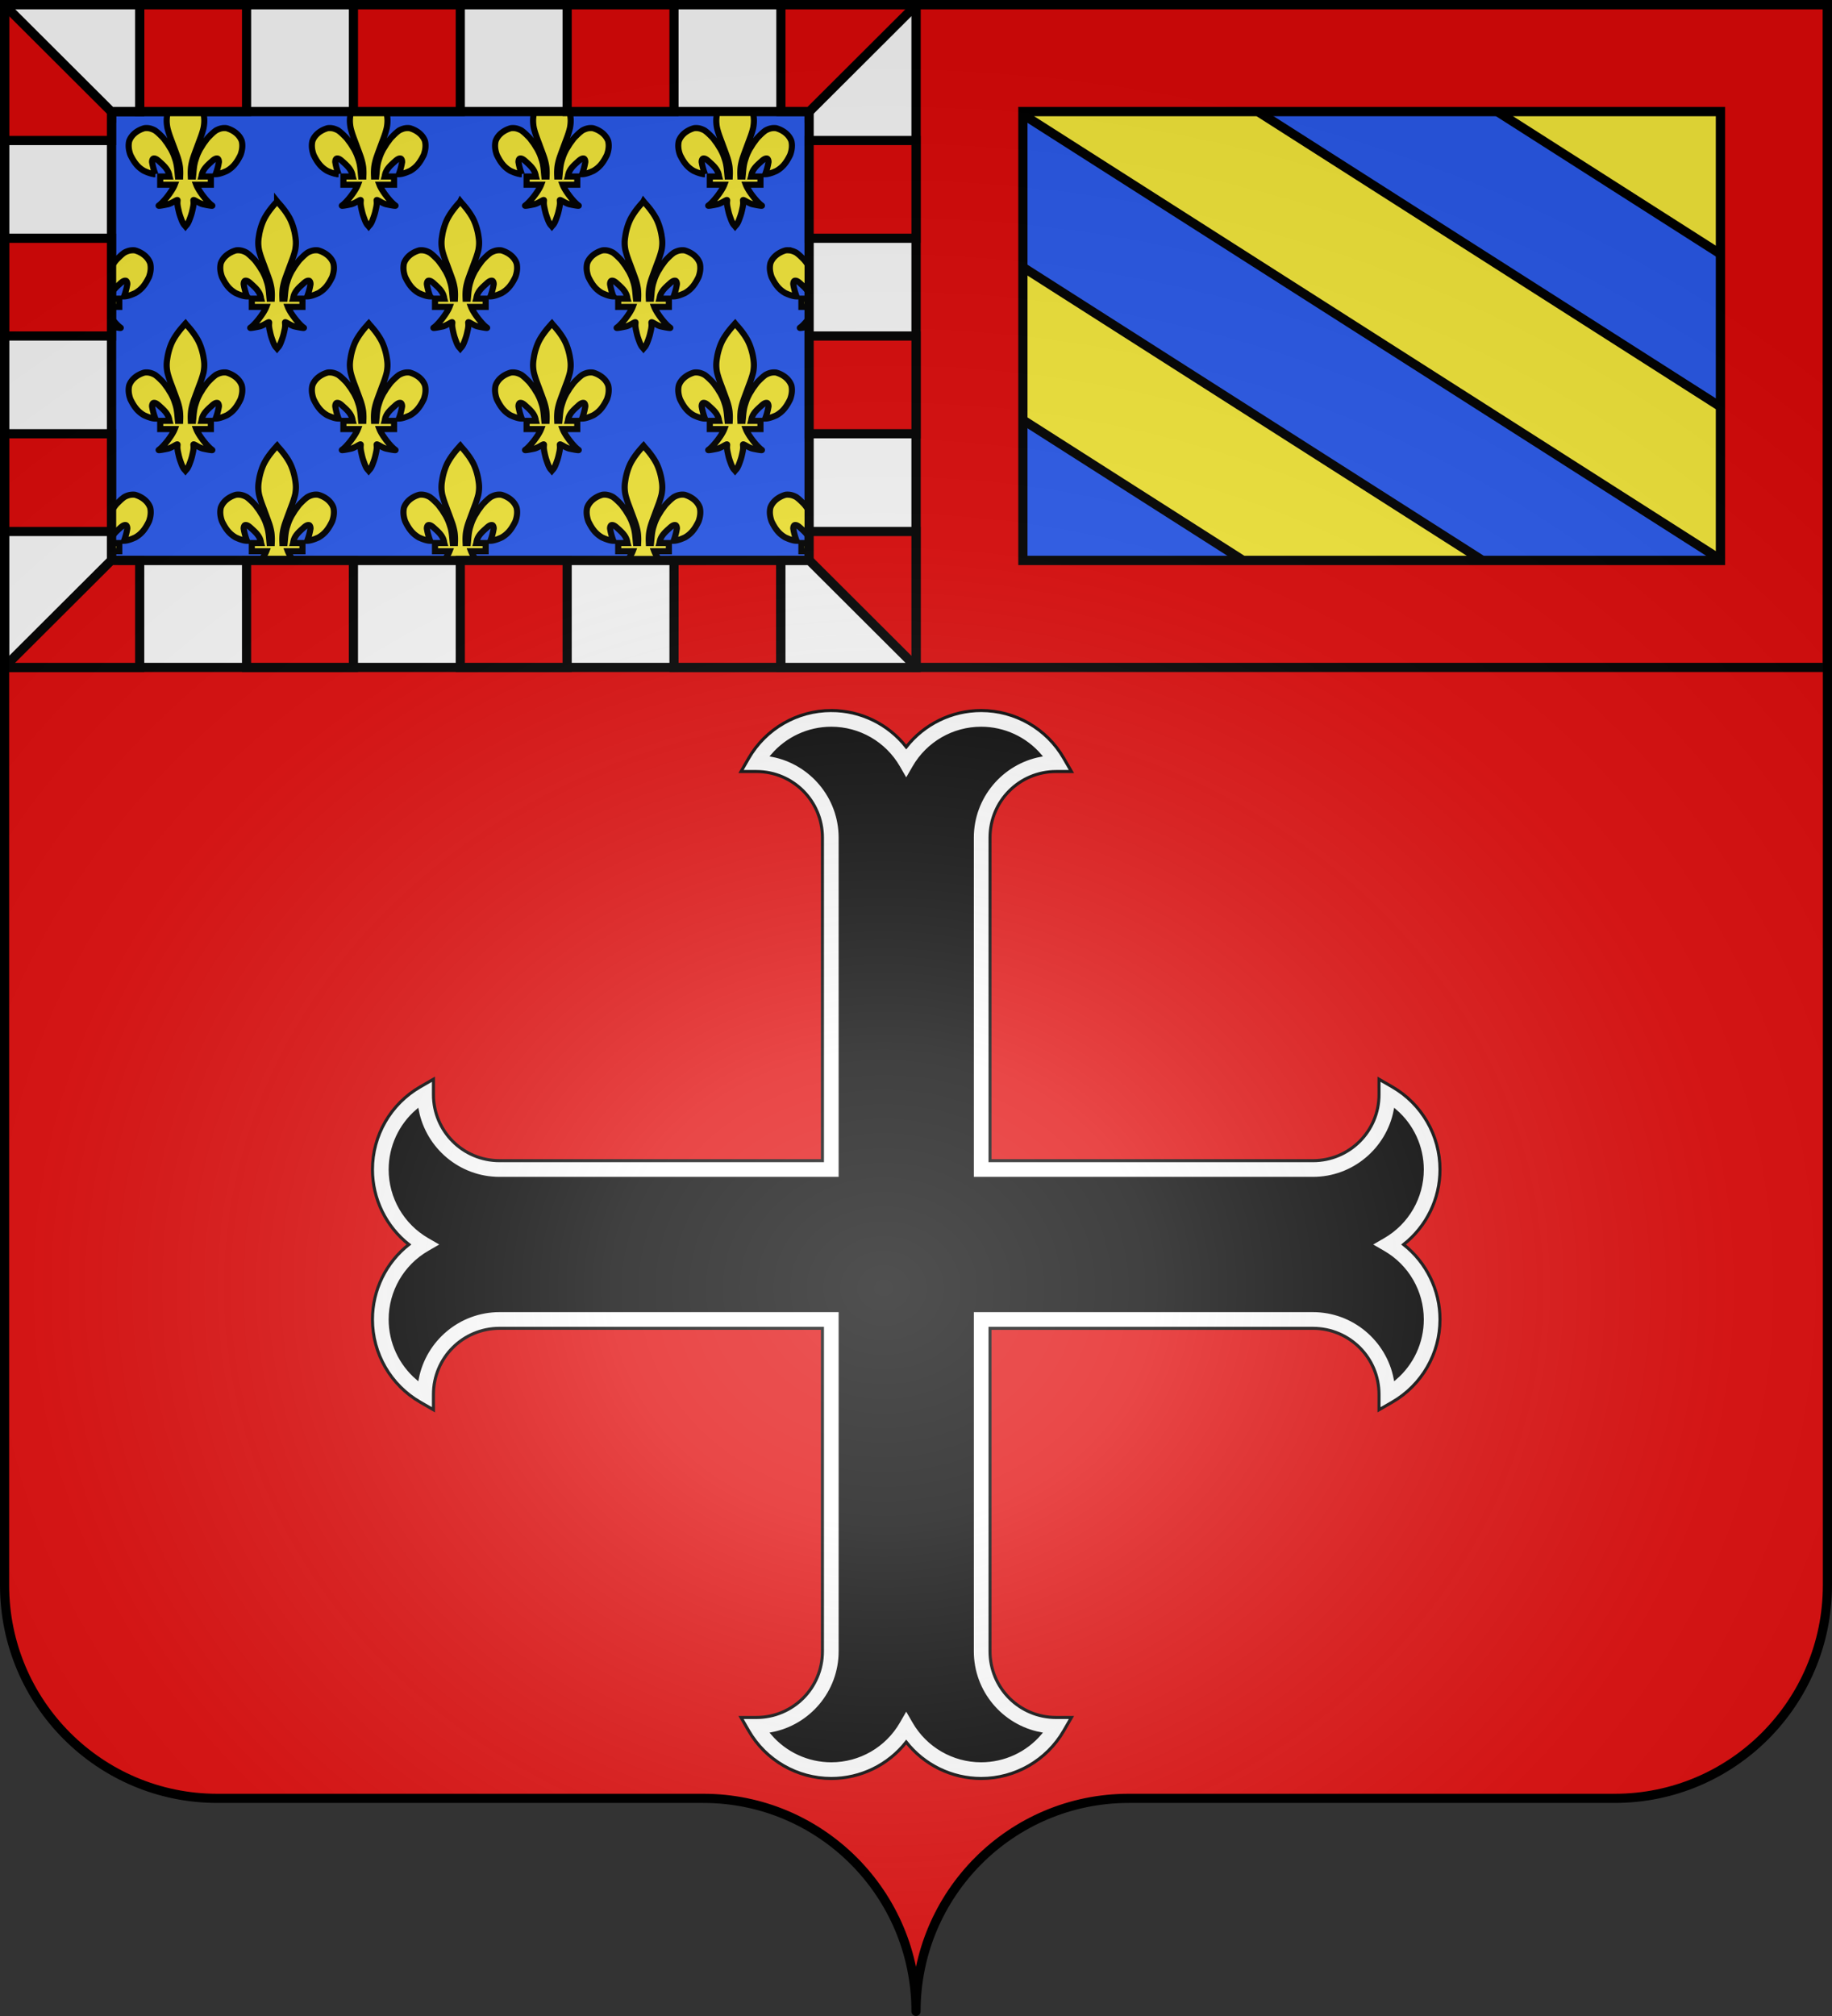
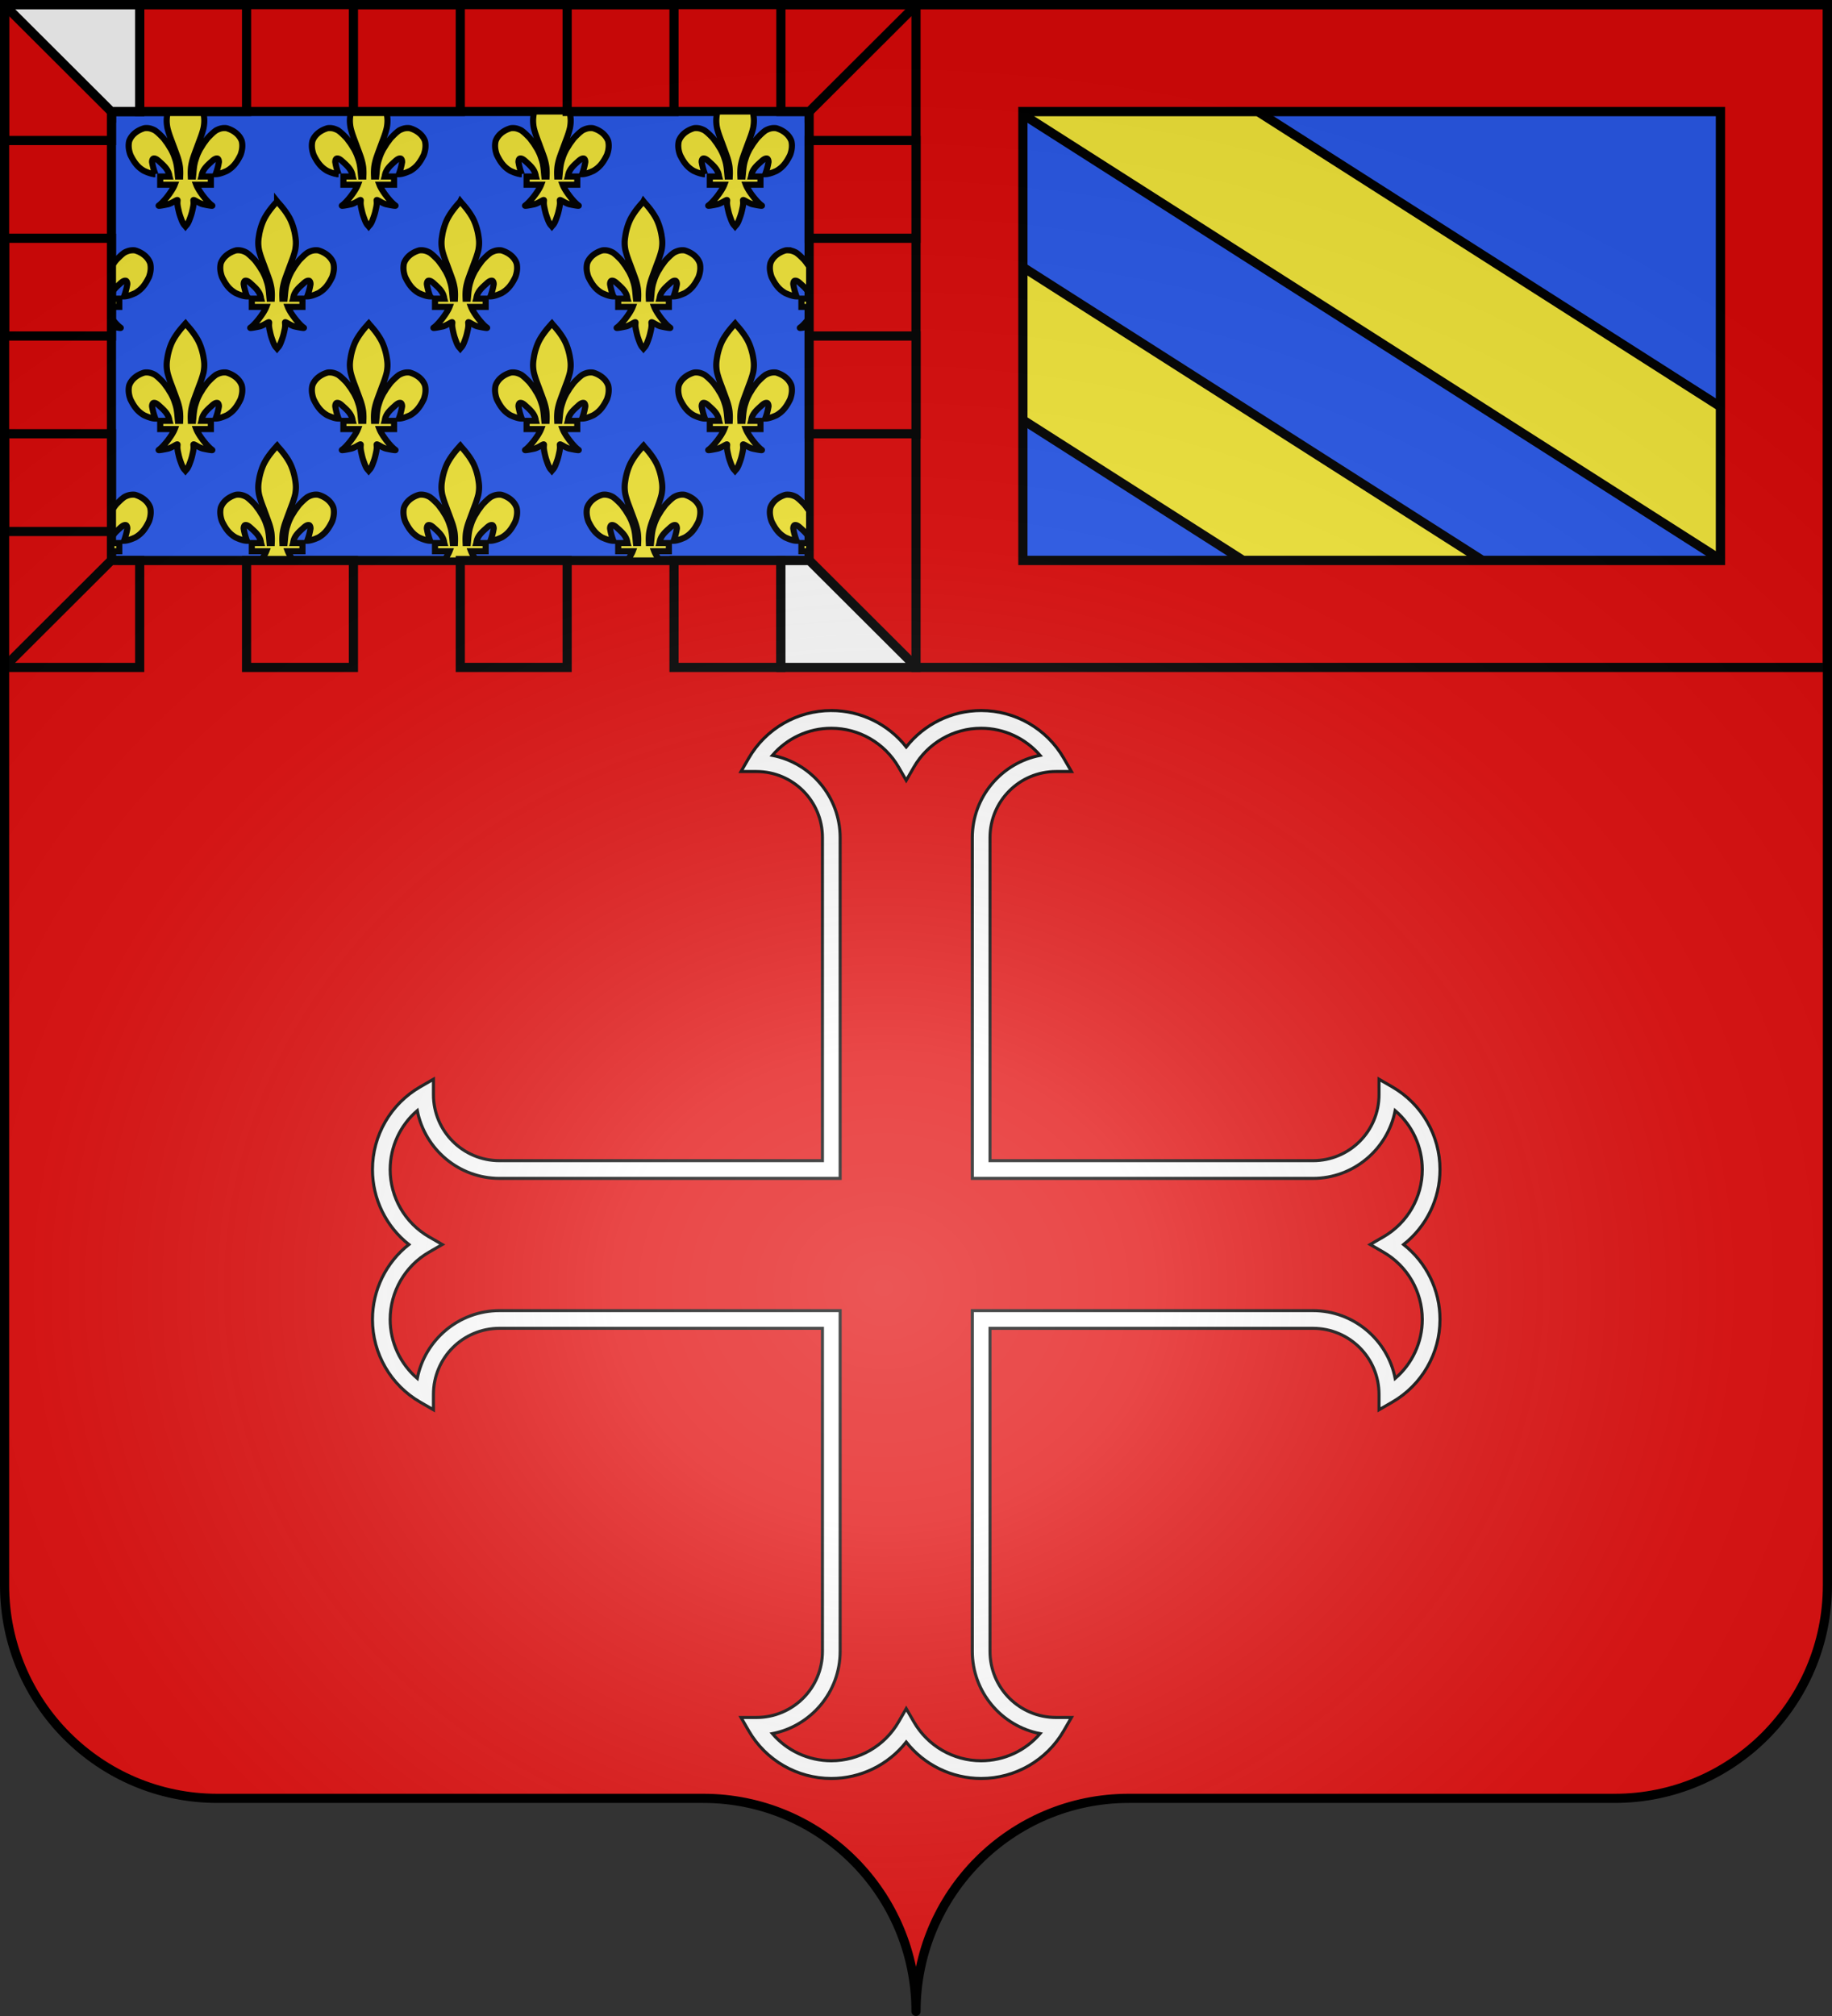
<svg xmlns="http://www.w3.org/2000/svg" xmlns:xlink="http://www.w3.org/1999/xlink" width="600" height="660" version="1.0">
  <rect width="100%" height="100%" fill="#333333" stroke="none" />
  <defs>
    <linearGradient id="b">
      <stop offset="0" style="stop-color:white;stop-opacity:.314" />
      <stop offset=".19" style="stop-color:white;stop-opacity:.251" />
      <stop offset=".6" style="stop-color:#6b6b6b;stop-opacity:.125" />
      <stop offset="1" style="stop-color:black;stop-opacity:.125" />
    </linearGradient>
    <linearGradient id="a">
      <stop offset="0" style="stop-color:#fd0000;stop-opacity:1" />
      <stop offset=".5" style="stop-color:#e77275;stop-opacity:.659" />
      <stop offset="1" style="stop-color:black;stop-opacity:.323" />
    </linearGradient>
    <radialGradient xlink:href="#b" id="c" cx="285.186" cy="200.448" r="300" fx="285.186" fy="200.448" gradientTransform="matrix(1.551 0 0 1.35 -77.894 353.461)" gradientUnits="userSpaceOnUse" />
  </defs>
  <g style="display:inline">
    <g style="fill:#e20909">
      <g style="fill:#e20909;stroke:none;display:inline">
        <path d="M375 860.862c0-38.504 31.203-69.753 69.65-69.753h159.2c38.447 0 69.65-31.25 69.65-69.754V203.862h-597v517.493c0 38.504 31.203 69.754 69.65 69.754h159.2c38.447 0 69.65 31.25 69.65 69.753z" style="fill:#e20909;fill-opacity:1;fill-rule:nonzero;stroke:none;stroke-width:3;stroke-linecap:round;stroke-linejoin:round;stroke-miterlimit:4;stroke-dasharray:none;stroke-dashoffset:0;stroke-opacity:1;display:inline" transform="translate(-75 -202.362)" />
      </g>
    </g>
  </g>
  <g style="display:inline">
    <path d="M36.5 36.5H265v147H36.5z" style="opacity:1;fill:#2b5df2;fill-opacity:1;fill-rule:nonzero;stroke:#000;stroke-width:3;stroke-linecap:butt;stroke-linejoin:miter;marker:none;marker-start:none;marker-mid:none;marker-end:none;stroke-miterlimit:4;stroke-dasharray:none;stroke-dashoffset:0;stroke-opacity:1;visibility:visible;display:inline;overflow:visible" />
    <path d="M335 36.5h228.5v147H335z" style="opacity:1;fill:#2b5df2;fill-opacity:1;fill-rule:nonzero;stroke:#000;stroke-width:3;stroke-linecap:butt;stroke-linejoin:miter;marker:none;marker-start:none;marker-mid:none;marker-end:none;stroke-miterlimit:4;stroke-dasharray:none;stroke-dashoffset:0;stroke-opacity:1;visibility:visible;display:inline;overflow:visible" />
    <g style="display:inline">
      <path d="M412.906 36.5 563.5 132.531v-50L491.312 36.5h-78.406z" style="opacity:1;fill:#fcef3c;fill-opacity:1;fill-rule:nonzero;stroke:#000;stroke-width:3;stroke-linecap:butt;stroke-linejoin:miter;marker:none;marker-start:none;marker-mid:none;marker-end:none;stroke-miterlimit:4;stroke-dasharray:none;stroke-dashoffset:0;stroke-opacity:1;visibility:visible;display:inline;overflow:visible" transform="rotate(180 449.25 110)" />
-       <path d="M335 136.813V183.5h73.188L335 136.812z" style="opacity:1;fill:#fcef3c;fill-opacity:1;fill-rule:nonzero;stroke:#000;stroke-width:3;stroke-linecap:butt;stroke-linejoin:miter;marker:none;marker-start:none;marker-mid:none;marker-end:none;stroke-miterlimit:4;stroke-dasharray:none;stroke-dashoffset:0;stroke-opacity:1;visibility:visible;display:inline;overflow:visible" transform="rotate(180 449.25 110)" />
      <path d="M335 36.813v50L486.594 183.5H563.5v-.969L335 36.812z" style="opacity:1;fill:#fcef3c;fill-opacity:1;fill-rule:nonzero;stroke:#000;stroke-width:3;stroke-linecap:butt;stroke-linejoin:miter;marker:none;marker-start:none;marker-mid:none;marker-end:none;stroke-miterlimit:4;stroke-dasharray:none;stroke-dashoffset:0;stroke-opacity:1;visibility:visible;display:inline;overflow:visible" transform="rotate(180 449.25 110)" />
    </g>
    <path d="M54.938 36.5c-.019.098-.047.22-.063.312-.202 1.318-.505 2.715-.031 5.125.504 2.048 1.115 3.468 1.687 5.032.662 1.806 1.16 3.09 1.688 4.625.57 1.793.716 2.967.75 3.5.094 1.065.066 1.932.031 2.687h-.719c-.192-1.836-.242-3.597-.812-5.375-.496-1.544-.655-2.009-1.563-3.719-.287-.36-.83-1.395-1.25-1.937-.679-.879-.896-1.307-1.625-2.031-.597-.593-1.255-1.287-2.25-2-1.32-.72-2.388-.891-3.468-.75-2.147.597-4.23 2.034-5 4.218-.361 1.501-.135 3.072.406 4.532 1.35 2.784 2.61 4.138 4.437 5.218 1.06.487 2.541 1.088 3.719 1.094a21.132 21.132 0 0 1-1.062-3.937c-.046-.477.142-1.12.5-1.188.549-.105 1.182.318 1.875.969 1.34 1.208 2.762 2.433 3.187 4.25.075.209.065.443.125.656h-3.031v2.688h4.75c-.797 2.087-3.67 5.755-5.219 6.812-.41.28 1.94-.171 3-.406 1.39-.308 3.199-1.81 3.156-1.281-.088 1.096-.056 1.087.063 2.03.37 1.725.47 2.223.937 3.532.221.618.408 1.109.532 1.375.217.467.478.986.906 1.375l.156.188.156-.188c.419-.392.687-.887.907-1.375.12-.267.31-.757.53-1.375.469-1.31.567-1.807.938-3.531.12-.944.15-.935.063-2.031-.043-.528 1.767.973 3.156 1.28 1.06.236 3.41.687 3 .407-1.548-1.057-4.422-4.725-5.219-6.812h4.782V57.78H66c.06-.213.05-.447.125-.656.425-1.817 1.846-3.042 3.188-4.25.693-.65 1.326-1.074 1.875-.969.357.069.545.71.5 1.188a21.131 21.131 0 0 1-1.063 3.937c1.178-.006 2.659-.607 3.719-1.094 1.826-1.08 3.087-2.434 4.437-5.218.54-1.46.767-3.03.407-4.532-.77-2.184-2.853-3.621-5-4.218-1.08-.141-2.15.03-3.47.75-.994.713-1.652 1.407-2.25 2-.728.724-.945 1.152-1.624 2.03-.42.543-.963 1.578-1.25 1.938-.908 1.71-1.067 2.175-1.563 3.72-.57 1.777-.62 3.538-.812 5.374H62.5c-.035-.755-.063-1.622.031-2.687.034-.533.18-1.707.75-3.5.527-1.534 1.026-2.82 1.688-4.625.572-1.564 1.183-2.984 1.687-5.032.474-2.41.17-3.807-.031-5.125-.015-.091-.044-.214-.062-.312H54.938zm60 0c-.019.098-.047.22-.063.312-.202 1.318-.505 2.715-.031 5.125.504 2.048 1.115 3.468 1.687 5.032.662 1.806 1.16 3.09 1.688 4.625.57 1.793.716 2.967.75 3.5.094 1.065.066 1.932.031 2.687h-.719c-.192-1.836-.242-3.597-.812-5.375-.496-1.544-.655-2.009-1.563-3.719-.287-.36-.83-1.395-1.25-1.937-.68-.879-.896-1.307-1.625-2.031-.597-.593-1.255-1.287-2.25-2-1.32-.72-2.388-.891-3.468-.75-2.147.597-4.23 2.034-5 4.218-.361 1.501-.135 3.072.406 4.532 1.35 2.784 2.61 4.138 4.437 5.218 1.06.487 2.541 1.088 3.719 1.094a21.131 21.131 0 0 1-1.062-3.937c-.046-.477.142-1.12.5-1.188.549-.105 1.182.318 1.875.969 1.34 1.208 2.762 2.433 3.187 4.25.075.209.065.443.125.656h-3.031v2.688h4.75c-.797 2.087-3.67 5.755-5.219 6.812-.41.28 1.94-.171 3-.406 1.39-.308 3.199-1.81 3.156-1.281-.088 1.096-.056 1.087.063 2.03.37 1.725.47 2.223.937 3.532.221.618.408 1.109.532 1.375.217.467.478.986.906 1.375l.156.188.156-.188c.419-.392.687-.887.907-1.375.12-.267.31-.757.53-1.375.469-1.31.567-1.807.938-3.531.12-.944.15-.935.063-2.031-.043-.528 1.767.973 3.156 1.28 1.06.236 3.41.687 3 .407-1.548-1.057-4.422-4.725-5.219-6.812h4.782V57.78H126c.06-.213.05-.447.125-.656.425-1.817 1.846-3.042 3.188-4.25.693-.65 1.326-1.074 1.875-.969.357.069.545.71.5 1.188a21.131 21.131 0 0 1-1.063 3.937c1.178-.006 2.659-.607 3.719-1.094 1.826-1.08 3.087-2.434 4.437-5.218.54-1.46.767-3.03.407-4.532-.77-2.184-2.853-3.621-5-4.218-1.08-.141-2.15.03-3.47.75-.994.713-1.652 1.407-2.25 2-.728.724-.945 1.152-1.624 2.03-.42.543-.963 1.578-1.25 1.938-.908 1.71-1.067 2.175-1.563 3.72-.57 1.777-.62 3.538-.812 5.374h-.719c-.035-.755-.063-1.622.031-2.687.034-.533.18-1.707.75-3.5.527-1.534 1.026-2.82 1.688-4.625.572-1.564 1.183-2.984 1.687-5.032.474-2.41.17-3.807-.031-5.125-.015-.091-.044-.214-.062-.312h-11.625zm60 0c-.019.098-.047.22-.063.312-.202 1.318-.505 2.715-.031 5.125.504 2.048 1.115 3.468 1.687 5.032.662 1.806 1.16 3.09 1.688 4.625.57 1.793.716 2.967.75 3.5.094 1.065.066 1.932.031 2.687h-.719c-.192-1.836-.242-3.597-.812-5.375-.496-1.544-.655-2.009-1.563-3.719-.287-.36-.83-1.395-1.25-1.937-.68-.879-.896-1.307-1.625-2.031-.597-.593-1.255-1.287-2.25-2-1.32-.72-2.388-.891-3.468-.75-2.147.597-4.23 2.034-5 4.218-.361 1.501-.135 3.072.406 4.532 1.35 2.784 2.61 4.138 4.437 5.218 1.06.487 2.541 1.088 3.719 1.094a21.13 21.13 0 0 1-1.062-3.937c-.046-.477.142-1.12.5-1.188.549-.105 1.182.318 1.875.969 1.34 1.208 2.762 2.433 3.187 4.25.075.209.065.443.125.656h-3.031v2.688h4.75c-.797 2.087-3.67 5.755-5.219 6.812-.41.28 1.94-.171 3-.406 1.39-.308 3.199-1.81 3.156-1.281-.088 1.096-.056 1.087.063 2.03.37 1.725.47 2.223.937 3.532.221.618.408 1.109.532 1.375.217.467.478.986.906 1.375l.156.188.156-.188c.419-.392.687-.887.907-1.375.12-.267.31-.757.53-1.375.469-1.31.567-1.807.938-3.531.12-.944.15-.935.063-2.031-.043-.528 1.767.973 3.156 1.28 1.06.236 3.41.687 3 .407-1.548-1.057-4.422-4.725-5.219-6.812h4.782V57.78H186c.06-.213.05-.447.125-.656.425-1.817 1.846-3.042 3.188-4.25.693-.65 1.326-1.074 1.875-.969.357.069.545.71.5 1.188a21.13 21.13 0 0 1-1.063 3.937c1.178-.006 2.659-.607 3.719-1.094 1.826-1.08 3.087-2.434 4.437-5.218.54-1.46.767-3.03.407-4.532-.77-2.184-2.853-3.621-5-4.218-1.08-.141-2.15.03-3.47.75-.994.713-1.652 1.407-2.25 2-.728.724-.945 1.152-1.624 2.03-.42.543-.963 1.578-1.25 1.938-.908 1.71-1.067 2.175-1.563 3.72-.57 1.777-.62 3.538-.812 5.374h-.719c-.035-.755-.063-1.622.031-2.687.034-.533.18-1.707.75-3.5.527-1.534 1.026-2.82 1.688-4.625.572-1.564 1.183-2.984 1.687-5.032.474-2.41.17-3.807-.031-5.125-.015-.091-.044-.214-.062-.312h-11.625zm60 0c-.019.098-.047.22-.063.312-.202 1.318-.505 2.715-.031 5.125.504 2.048 1.115 3.468 1.687 5.032.662 1.806 1.16 3.09 1.688 4.625.57 1.793.716 2.967.75 3.5.094 1.065.066 1.932.031 2.687h-.719c-.192-1.836-.242-3.597-.812-5.375-.496-1.544-.655-2.009-1.563-3.719-.287-.36-.83-1.395-1.25-1.937-.68-.879-.896-1.307-1.625-2.031-.597-.593-1.255-1.287-2.25-2-1.32-.72-2.388-.891-3.468-.75-2.147.597-4.23 2.034-5 4.218-.361 1.501-.135 3.072.406 4.532 1.35 2.784 2.61 4.138 4.437 5.218 1.06.487 2.541 1.088 3.719 1.094a21.131 21.131 0 0 1-1.062-3.937c-.046-.477.142-1.12.5-1.188.549-.105 1.182.318 1.875.969 1.34 1.208 2.762 2.433 3.187 4.25.075.209.065.443.125.656h-3.031v2.688h4.75c-.797 2.087-3.67 5.755-5.219 6.812-.41.28 1.94-.171 3-.406 1.39-.308 3.199-1.81 3.156-1.281-.088 1.096-.056 1.087.063 2.03.37 1.725.47 2.223.937 3.532.221.618.408 1.109.532 1.375.217.467.478.986.906 1.375l.156.188.156-.188c.419-.392.687-.887.907-1.375.12-.267.31-.757.53-1.375.469-1.31.567-1.807.938-3.531.12-.944.15-.935.063-2.031-.043-.528 1.767.973 3.156 1.28 1.06.236 3.41.687 3 .407-1.548-1.057-4.422-4.725-5.219-6.812h4.782V57.78H246c.06-.213.05-.447.125-.656.425-1.817 1.846-3.042 3.188-4.25.693-.65 1.326-1.074 1.875-.969.357.069.545.71.5 1.188a21.131 21.131 0 0 1-1.063 3.937c1.178-.006 2.659-.607 3.719-1.094 1.826-1.08 3.087-2.434 4.437-5.218.54-1.46.767-3.03.407-4.532-.77-2.184-2.853-3.621-5-4.218-1.08-.141-2.15.03-3.47.75-.994.713-1.652 1.407-2.25 2-.728.724-.945 1.152-1.624 2.03-.42.543-.963 1.578-1.25 1.938-.908 1.71-1.067 2.175-1.563 3.72-.57 1.777-.62 3.538-.812 5.374h-.719c-.035-.755-.063-1.622.031-2.687.034-.533.18-1.707.75-3.5.527-1.534 1.026-2.82 1.688-4.625.572-1.564 1.183-2.984 1.687-5.032.474-2.41.17-3.807-.031-5.125-.015-.091-.044-.214-.062-.312h-11.625zM90.75 65.906l-.219.281c-1.48 1.614-2.667 3.133-3.625 4.782-1.101 1.848-1.77 4.298-2.031 5.843-.202 1.318-.505 2.715-.031 5.125.504 2.048 1.115 3.468 1.687 5.032.662 1.806 1.16 3.09 1.688 4.625.57 1.793.716 2.967.75 3.5.094 1.065.066 1.932.031 2.687h-.719c-.192-1.836-.242-3.597-.812-5.375-.496-1.544-.655-2.009-1.563-3.719-.287-.36-.83-1.395-1.25-1.937-.68-.879-.896-1.307-1.625-2.031-.597-.593-1.255-1.287-2.25-2-1.32-.72-2.388-.891-3.468-.75-2.147.597-4.23 2.034-5 4.218-.361 1.501-.135 3.072.406 4.532 1.35 2.784 2.61 4.138 4.437 5.218 1.06.487 2.541 1.088 3.719 1.094a21.132 21.132 0 0 1-1.062-3.937c-.046-.477.142-1.12.5-1.188.549-.105 1.182.318 1.875.969 1.34 1.208 2.762 2.433 3.187 4.25.075.209.065.443.125.656h-3.031v2.688h4.75c-.797 2.087-3.67 5.755-5.219 6.812-.41.28 1.94-.171 3-.406 1.39-.308 3.199-1.81 3.156-1.281-.088 1.096-.056 1.087.063 2.03.37 1.725.47 2.223.937 3.532.221.618.408 1.109.532 1.375.217.467.478.986.906 1.375l.156.188.156-.188c.419-.392.687-.887.907-1.375.12-.267.31-.757.53-1.375.469-1.31.567-1.807.938-3.531.12-.944.15-.935.063-2.031-.043-.528 1.767.973 3.156 1.28 1.06.236 3.41.687 3 .407-1.548-1.057-4.422-4.725-5.219-6.812h4.782V97.78H96c.06-.213.05-.447.125-.656.425-1.817 1.846-3.042 3.188-4.25.693-.65 1.326-1.074 1.875-.969.357.069.545.71.5 1.188a21.131 21.131 0 0 1-1.063 3.937c1.178-.006 2.659-.607 3.719-1.094 1.826-1.08 3.087-2.434 4.437-5.218.54-1.46.767-3.03.407-4.532-.77-2.184-2.853-3.621-5-4.218-1.08-.141-2.15.03-3.47.75-.994.713-1.652 1.407-2.25 2-.728.724-.945 1.152-1.624 2.03-.42.543-.963 1.578-1.25 1.938-.908 1.71-1.067 2.175-1.563 3.72-.57 1.777-.62 3.538-.812 5.374H92.5c-.035-.755-.063-1.622.031-2.687.034-.533.18-1.707.75-3.5.527-1.534 1.026-2.82 1.688-4.625.572-1.564 1.183-2.984 1.687-5.032.474-2.41.17-3.807-.031-5.125-.26-1.545-.93-3.995-2.031-5.843-.954-1.642-2.122-3.144-3.594-4.75l-.25-.313zm60 0-.219.281c-1.48 1.614-2.667 3.133-3.625 4.782-1.101 1.848-1.77 4.298-2.031 5.843-.202 1.318-.505 2.715-.031 5.125.504 2.048 1.115 3.468 1.687 5.032.662 1.806 1.16 3.09 1.688 4.625.57 1.793.716 2.967.75 3.5.094 1.065.066 1.932.031 2.687h-.719c-.192-1.836-.242-3.597-.812-5.375-.496-1.544-.655-2.009-1.563-3.719-.287-.36-.83-1.395-1.25-1.937-.68-.879-.896-1.307-1.625-2.031-.597-.593-1.255-1.287-2.25-2-1.32-.72-2.388-.891-3.468-.75-2.147.597-4.23 2.034-5 4.218-.361 1.501-.135 3.072.406 4.532 1.35 2.784 2.61 4.138 4.437 5.218 1.06.487 2.541 1.088 3.719 1.094a21.13 21.13 0 0 1-1.062-3.937c-.046-.477.142-1.12.5-1.188.549-.105 1.182.318 1.875.969 1.34 1.208 2.762 2.433 3.187 4.25.075.209.065.443.125.656h-3.031v2.688h4.75c-.797 2.087-3.67 5.755-5.219 6.812-.41.28 1.94-.171 3-.406 1.39-.308 3.199-1.81 3.156-1.281-.088 1.096-.056 1.087.063 2.03.37 1.725.47 2.223.937 3.532.221.618.408 1.109.532 1.375.217.467.478.986.906 1.375l.156.188.156-.188c.419-.392.687-.887.907-1.375.12-.267.31-.757.53-1.375.469-1.31.567-1.807.938-3.531.12-.944.15-.935.063-2.031-.043-.528 1.767.973 3.156 1.28 1.06.236 3.41.687 3 .407-1.548-1.057-4.422-4.725-5.219-6.812h4.782V97.78H156c.06-.213.05-.447.125-.656.425-1.817 1.846-3.042 3.188-4.25.693-.65 1.326-1.074 1.875-.969.357.069.545.71.5 1.188a21.13 21.13 0 0 1-1.063 3.937c1.178-.006 2.659-.607 3.719-1.094 1.826-1.08 3.087-2.434 4.437-5.218.54-1.46.767-3.03.407-4.532-.77-2.184-2.853-3.621-5-4.218-1.08-.141-2.15.03-3.47.75-.994.713-1.652 1.407-2.25 2-.728.724-.945 1.152-1.624 2.03-.42.543-.963 1.578-1.25 1.938-.908 1.71-1.067 2.175-1.563 3.72-.57 1.777-.62 3.538-.812 5.374h-.719c-.035-.755-.063-1.622.031-2.687.034-.533.18-1.707.75-3.5.527-1.534 1.026-2.82 1.688-4.625.572-1.564 1.183-2.984 1.687-5.032.474-2.41.17-3.807-.031-5.125-.26-1.545-.93-3.995-2.031-5.843-.954-1.642-2.122-3.144-3.594-4.75l-.25-.313zm60 0-.219.281c-1.48 1.614-2.667 3.133-3.625 4.782-1.101 1.848-1.77 4.298-2.031 5.843-.202 1.318-.505 2.715-.031 5.125.504 2.048 1.115 3.468 1.687 5.032.662 1.806 1.16 3.09 1.688 4.625.57 1.793.716 2.967.75 3.5.094 1.065.066 1.932.031 2.687h-.719c-.192-1.836-.242-3.597-.812-5.375-.496-1.544-.655-2.009-1.563-3.719-.287-.36-.83-1.395-1.25-1.937-.68-.879-.896-1.307-1.625-2.031-.597-.593-1.255-1.287-2.25-2-1.32-.72-2.388-.891-3.468-.75-2.147.597-4.23 2.034-5 4.218-.361 1.501-.135 3.072.406 4.532 1.35 2.784 2.61 4.138 4.437 5.218 1.06.487 2.541 1.088 3.719 1.094a21.13 21.13 0 0 1-1.062-3.937c-.046-.477.142-1.12.5-1.188.549-.105 1.182.318 1.875.969 1.34 1.208 2.762 2.433 3.187 4.25.075.209.065.443.125.656h-3.031v2.688h4.75c-.797 2.087-3.67 5.755-5.219 6.812-.41.28 1.94-.171 3-.406 1.39-.308 3.199-1.81 3.156-1.281-.088 1.096-.056 1.087.063 2.03.37 1.725.47 2.223.937 3.532.221.618.408 1.109.532 1.375.217.467.478.986.906 1.375l.156.188.156-.188c.419-.392.687-.887.907-1.375.12-.267.31-.757.53-1.375.469-1.31.567-1.807.938-3.531.12-.944.15-.935.063-2.031-.043-.528 1.767.973 3.156 1.28 1.06.236 3.41.687 3 .407-1.548-1.057-4.422-4.725-5.219-6.812h4.782V97.78H216c.06-.213.05-.447.125-.656.425-1.817 1.846-3.042 3.188-4.25.693-.65 1.326-1.074 1.875-.969.357.069.545.71.5 1.188a21.13 21.13 0 0 1-1.063 3.937c1.178-.006 2.659-.607 3.719-1.094 1.826-1.08 3.087-2.434 4.437-5.218.54-1.46.767-3.03.407-4.532-.77-2.184-2.853-3.621-5-4.218-1.08-.141-2.15.03-3.47.75-.994.713-1.652 1.407-2.25 2-.728.724-.945 1.152-1.624 2.03-.42.543-.963 1.578-1.25 1.938-.908 1.71-1.067 2.175-1.563 3.72-.57 1.777-.62 3.538-.812 5.374h-.719c-.035-.755-.063-1.622.031-2.687.034-.533.18-1.707.75-3.5.527-1.534 1.026-2.82 1.688-4.625.572-1.564 1.183-2.984 1.687-5.032.474-2.41.17-3.807-.031-5.125-.26-1.545-.93-3.995-2.031-5.843-.954-1.642-2.122-3.144-3.594-4.75l-.25-.313zM36.5 76.22v6.28c.051-.188.107-.362.156-.562.474-2.41.17-3.807-.031-5.125-.03-.174-.085-.398-.125-.593zm228.5 0c-.04.195-.096.419-.125.593-.202 1.318-.505 2.715-.031 5.125.05.2.105.374.156.563v-6.281zM43.375 81.937c-.818.023-1.666.241-2.656.782-.995.713-1.653 1.407-2.25 2-.73.724-.946 1.152-1.625 2.03a7.622 7.622 0 0 0-.344.5v8.876c.623-1.29 1.735-2.28 2.813-3.25.693-.65 1.326-1.074 1.875-.969.357.069.545.71.5 1.188a21.131 21.131 0 0 1-1.063 3.937c1.178-.006 2.659-.607 3.719-1.094 1.826-1.08 3.087-2.434 4.437-5.218.54-1.46.767-3.03.407-4.532-.77-2.184-2.853-3.621-5-4.218a5.162 5.162 0 0 0-.813-.032zm214.75 0a5.162 5.162 0 0 0-.812.032c-2.147.597-4.23 2.034-5 4.218-.361 1.501-.135 3.072.406 4.532 1.35 2.784 2.61 4.138 4.437 5.218 1.06.487 2.541 1.088 3.719 1.094a21.132 21.132 0 0 1-1.062-3.937c-.046-.477.142-1.12.5-1.188.549-.105 1.182.318 1.875.969 1.077.97 2.19 1.96 2.812 3.25V87.25a7.618 7.618 0 0 0-.344-.5c-.679-.879-.896-1.307-1.625-2.031-.597-.593-1.255-1.287-2.25-2-.99-.54-1.838-.76-2.656-.782zM36.5 97.781v2.688h2.563V97.78H36.5zm225.969 0v2.688H265V97.78h-2.531zM36.5 104.125v2.75c1.06.235 3.41.686 3 .406-.799-.545-1.963-1.797-3-3.156zm228.5 0c-1.037 1.36-2.201 2.61-3 3.156-.41.28 1.94-.171 3-.406v-2.75zm-204.25 1.781-.219.281c-1.48 1.614-2.667 3.133-3.625 4.782-1.101 1.848-1.77 4.298-2.031 5.843-.202 1.318-.505 2.715-.031 5.125.504 2.048 1.115 3.468 1.687 5.032.662 1.806 1.16 3.09 1.688 4.625.57 1.793.716 2.967.75 3.5.094 1.065.066 1.932.031 2.687h-.719c-.192-1.836-.242-3.597-.812-5.375-.496-1.544-.655-2.009-1.563-3.719-.287-.36-.83-1.395-1.25-1.937-.679-.879-.896-1.307-1.625-2.031-.597-.593-1.255-1.287-2.25-2-1.32-.72-2.388-.891-3.468-.75-2.147.597-4.23 2.034-5 4.218-.361 1.501-.135 3.072.406 4.532 1.35 2.784 2.61 4.138 4.437 5.218 1.06.487 2.541 1.088 3.719 1.094a21.131 21.131 0 0 1-1.062-3.937c-.046-.477.142-1.12.5-1.188.549-.105 1.182.318 1.875.969 1.34 1.208 2.762 2.433 3.187 4.25.075.209.065.443.125.656h-3.031v2.688h4.75c-.797 2.087-3.67 5.755-5.219 6.812-.41.28 1.94-.171 3-.406 1.39-.308 3.199-1.81 3.156-1.281-.088 1.096-.056 1.087.063 2.03.37 1.725.47 2.223.937 3.532.221.618.408 1.109.532 1.375.217.467.478.986.906 1.375l.156.188.156-.188c.419-.392.687-.887.907-1.375.12-.267.31-.757.53-1.375.469-1.31.567-1.807.938-3.531.12-.944.15-.935.063-2.031-.043-.529 1.767.973 3.156 1.28 1.06.236 3.41.687 3 .407-1.548-1.057-4.422-4.725-5.219-6.812h4.782v-2.688H66c.06-.213.05-.447.125-.656.425-1.817 1.846-3.042 3.188-4.25.693-.65 1.326-1.074 1.875-.969.357.069.545.71.5 1.188a21.13 21.13 0 0 1-1.063 3.937c1.178-.006 2.659-.607 3.719-1.094 1.826-1.08 3.087-2.434 4.437-5.218.54-1.46.767-3.03.407-4.532-.77-2.184-2.853-3.621-5-4.218-1.08-.141-2.15.03-3.47.75-.994.713-1.652 1.407-2.25 2-.728.724-.945 1.152-1.624 2.03-.42.543-.963 1.578-1.25 1.938-.908 1.71-1.067 2.175-1.563 3.72-.57 1.777-.62 3.538-.812 5.374H62.5c-.035-.755-.063-1.622.031-2.687.034-.533.18-1.707.75-3.5.527-1.534 1.026-2.82 1.688-4.625.572-1.564 1.183-2.984 1.687-5.032.474-2.41.17-3.807-.031-5.125-.26-1.545-.93-3.995-2.031-5.843-.954-1.642-2.122-3.144-3.594-4.75l-.25-.313zm60 0-.219.281c-1.48 1.614-2.667 3.133-3.625 4.782-1.101 1.848-1.77 4.298-2.031 5.843-.202 1.318-.505 2.715-.031 5.125.504 2.048 1.115 3.468 1.687 5.032.662 1.806 1.16 3.09 1.688 4.625.57 1.793.716 2.967.75 3.5.094 1.065.066 1.932.031 2.687h-.719c-.192-1.836-.242-3.597-.812-5.375-.496-1.544-.655-2.009-1.563-3.719-.287-.36-.83-1.395-1.25-1.937-.68-.879-.896-1.307-1.625-2.031-.597-.593-1.255-1.287-2.25-2-1.32-.72-2.388-.891-3.468-.75-2.147.597-4.23 2.034-5 4.218-.361 1.501-.135 3.072.406 4.532 1.35 2.784 2.61 4.138 4.437 5.218 1.06.487 2.541 1.088 3.719 1.094a21.13 21.13 0 0 1-1.062-3.937c-.046-.477.142-1.12.5-1.188.549-.105 1.182.318 1.875.969 1.34 1.208 2.762 2.433 3.187 4.25.075.209.065.443.125.656h-3.031v2.688h4.75c-.797 2.087-3.67 5.755-5.219 6.812-.41.28 1.94-.171 3-.406 1.39-.308 3.199-1.81 3.156-1.281-.088 1.096-.056 1.087.063 2.03.37 1.725.47 2.223.937 3.532.221.618.408 1.109.532 1.375.217.467.478.986.906 1.375l.156.188.156-.188c.419-.392.687-.887.907-1.375.12-.267.31-.757.53-1.375.469-1.31.567-1.807.938-3.531.12-.944.15-.935.063-2.031-.043-.529 1.767.973 3.156 1.28 1.06.236 3.41.687 3 .407-1.548-1.057-4.422-4.725-5.219-6.812h4.782v-2.688H126c.06-.213.05-.447.125-.656.425-1.817 1.846-3.042 3.188-4.25.693-.65 1.326-1.074 1.875-.969.357.069.545.71.5 1.188a21.13 21.13 0 0 1-1.063 3.937c1.178-.006 2.659-.607 3.719-1.094 1.826-1.08 3.087-2.434 4.437-5.218.54-1.46.767-3.03.407-4.532-.77-2.184-2.853-3.621-5-4.218-1.08-.141-2.15.03-3.47.75-.994.713-1.652 1.407-2.25 2-.728.724-.945 1.152-1.624 2.03-.42.543-.963 1.578-1.25 1.938-.908 1.71-1.067 2.175-1.563 3.72-.57 1.777-.62 3.538-.812 5.374h-.719c-.035-.755-.063-1.622.031-2.687.034-.533.18-1.707.75-3.5.527-1.534 1.026-2.82 1.688-4.625.572-1.564 1.183-2.984 1.687-5.032.474-2.41.17-3.807-.031-5.125-.26-1.545-.93-3.995-2.031-5.843-.954-1.642-2.122-3.144-3.594-4.75l-.25-.313zm60 0-.219.281c-1.48 1.614-2.667 3.133-3.625 4.782-1.101 1.848-1.77 4.298-2.031 5.843-.202 1.318-.505 2.715-.031 5.125.504 2.048 1.115 3.468 1.687 5.032.662 1.806 1.16 3.09 1.688 4.625.57 1.793.716 2.967.75 3.5.094 1.065.066 1.932.031 2.687h-.719c-.192-1.836-.242-3.597-.812-5.375-.496-1.544-.655-2.009-1.563-3.719-.287-.36-.83-1.395-1.25-1.937-.68-.879-.896-1.307-1.625-2.031-.597-.593-1.255-1.287-2.25-2-1.32-.72-2.388-.891-3.468-.75-2.147.597-4.23 2.034-5 4.218-.361 1.501-.135 3.072.406 4.532 1.35 2.784 2.61 4.138 4.437 5.218 1.06.487 2.541 1.088 3.719 1.094a21.13 21.13 0 0 1-1.062-3.937c-.046-.477.142-1.12.5-1.188.549-.105 1.182.318 1.875.969 1.34 1.208 2.762 2.433 3.187 4.25.075.209.065.443.125.656h-3.031v2.688h4.75c-.797 2.087-3.67 5.755-5.219 6.812-.41.28 1.94-.171 3-.406 1.39-.308 3.199-1.81 3.156-1.281-.088 1.096-.056 1.087.063 2.03.37 1.725.47 2.223.937 3.532.221.618.408 1.109.532 1.375.217.467.478.986.906 1.375l.156.188.156-.188c.419-.392.687-.887.907-1.375.12-.267.31-.757.53-1.375.469-1.31.567-1.807.938-3.531.12-.944.15-.935.063-2.031-.043-.529 1.767.973 3.156 1.28 1.06.236 3.41.687 3 .407-1.548-1.057-4.422-4.725-5.219-6.812h4.782v-2.688H186c.06-.213.05-.447.125-.656.425-1.817 1.846-3.042 3.188-4.25.693-.65 1.326-1.074 1.875-.969.357.069.545.71.5 1.188a21.13 21.13 0 0 1-1.063 3.937c1.178-.006 2.659-.607 3.719-1.094 1.826-1.08 3.087-2.434 4.437-5.218.54-1.46.767-3.03.407-4.532-.77-2.184-2.853-3.621-5-4.218-1.08-.141-2.15.03-3.47.75-.994.713-1.652 1.407-2.25 2-.728.724-.945 1.152-1.624 2.03-.42.543-.963 1.578-1.25 1.938-.908 1.71-1.067 2.175-1.563 3.72-.57 1.777-.62 3.538-.812 5.374h-.719c-.035-.755-.063-1.622.031-2.687.034-.533.18-1.707.75-3.5.527-1.534 1.026-2.82 1.688-4.625.572-1.564 1.183-2.984 1.687-5.032.474-2.41.17-3.807-.031-5.125-.26-1.545-.93-3.995-2.031-5.843-.954-1.642-2.122-3.144-3.594-4.75l-.25-.313zm60 0-.219.281c-1.48 1.614-2.667 3.133-3.625 4.782-1.101 1.848-1.77 4.298-2.031 5.843-.202 1.318-.505 2.715-.031 5.125.504 2.048 1.115 3.468 1.687 5.032.662 1.806 1.16 3.09 1.688 4.625.57 1.793.716 2.967.75 3.5.094 1.065.066 1.932.031 2.687h-.719c-.192-1.836-.242-3.597-.812-5.375-.496-1.544-.655-2.009-1.563-3.719-.287-.36-.83-1.395-1.25-1.937-.68-.879-.896-1.307-1.625-2.031-.597-.593-1.255-1.287-2.25-2-1.32-.72-2.388-.891-3.468-.75-2.147.597-4.23 2.034-5 4.218-.361 1.501-.135 3.072.406 4.532 1.35 2.784 2.61 4.138 4.437 5.218 1.06.487 2.541 1.088 3.719 1.094a21.13 21.13 0 0 1-1.062-3.937c-.046-.477.142-1.12.5-1.188.549-.105 1.182.318 1.875.969 1.34 1.208 2.762 2.433 3.187 4.25.075.209.065.443.125.656h-3.031v2.688h4.75c-.797 2.087-3.67 5.755-5.219 6.812-.41.28 1.94-.171 3-.406 1.39-.308 3.199-1.81 3.156-1.281-.088 1.096-.056 1.087.063 2.03.37 1.725.47 2.223.937 3.532.221.618.408 1.109.532 1.375.217.467.478.986.906 1.375l.156.188.156-.188c.419-.392.687-.887.907-1.375.12-.267.31-.757.53-1.375.469-1.31.567-1.807.938-3.531.12-.944.15-.935.063-2.031-.043-.529 1.767.973 3.156 1.28 1.06.236 3.41.687 3 .407-1.548-1.057-4.422-4.725-5.219-6.812h4.782v-2.688H246c.06-.213.05-.447.125-.656.425-1.817 1.846-3.042 3.188-4.25.693-.65 1.326-1.074 1.875-.969.357.069.545.71.5 1.188a21.13 21.13 0 0 1-1.063 3.937c1.178-.006 2.659-.607 3.719-1.094 1.826-1.08 3.087-2.434 4.437-5.218.54-1.46.767-3.03.407-4.532-.77-2.184-2.853-3.621-5-4.218-1.08-.141-2.15.03-3.47.75-.994.713-1.652 1.407-2.25 2-.728.724-.945 1.152-1.624 2.03-.42.543-.963 1.578-1.25 1.938-.908 1.71-1.067 2.175-1.563 3.72-.57 1.777-.62 3.538-.812 5.374h-.719c-.035-.755-.063-1.622.031-2.687.034-.533.18-1.707.75-3.5.527-1.534 1.026-2.82 1.688-4.625.572-1.564 1.183-2.984 1.687-5.032.474-2.41.17-3.807-.031-5.125-.26-1.545-.93-3.995-2.031-5.843-.954-1.642-2.122-3.144-3.594-4.75l-.25-.313zm-150 40-.219.281c-1.48 1.614-2.667 3.133-3.625 4.782-1.101 1.848-1.77 4.298-2.031 5.843-.202 1.318-.505 2.715-.031 5.125.504 2.048 1.115 3.468 1.687 5.032.662 1.806 1.16 3.09 1.688 4.625.57 1.793.716 2.967.75 3.5.094 1.065.066 1.932.031 2.687h-.719c-.192-1.836-.242-3.597-.812-5.375-.496-1.544-.655-2.009-1.563-3.719-.287-.36-.83-1.395-1.25-1.937-.68-.879-.896-1.307-1.625-2.031-.597-.593-1.255-1.287-2.25-2-1.32-.72-2.388-.891-3.468-.75-2.147.597-4.23 2.034-5 4.218-.361 1.501-.135 3.072.406 4.532 1.35 2.784 2.61 4.138 4.437 5.218 1.06.487 2.541 1.088 3.719 1.094a21.131 21.131 0 0 1-1.062-3.937c-.046-.477.142-1.12.5-1.188.549-.105 1.182.318 1.875.969 1.34 1.208 2.762 2.433 3.187 4.25.075.209.065.443.125.656h-3.031v2.688h4.75c-.324.849-1 1.941-1.781 3.03h10.625c-.783-1.089-1.458-2.181-1.782-3.03h4.782v-2.688H96c.06-.213.05-.447.125-.656.425-1.817 1.846-3.042 3.188-4.25.693-.65 1.326-1.074 1.875-.969.357.069.545.71.5 1.188a21.13 21.13 0 0 1-1.063 3.937c1.178-.006 2.659-.607 3.719-1.094 1.826-1.08 3.087-2.434 4.437-5.218.54-1.46.767-3.03.407-4.532-.77-2.184-2.853-3.621-5-4.218-1.08-.141-2.15.03-3.47.75-.994.713-1.652 1.407-2.25 2-.728.724-.945 1.152-1.624 2.03-.42.543-.963 1.578-1.25 1.938-.908 1.71-1.067 2.175-1.563 3.72-.57 1.777-.62 3.538-.812 5.374H92.5c-.035-.755-.063-1.622.031-2.687.034-.533.18-1.707.75-3.5.527-1.534 1.026-2.82 1.688-4.625.572-1.564 1.183-2.984 1.687-5.032.474-2.41.17-3.807-.031-5.125-.26-1.545-.93-3.995-2.031-5.843-.954-1.642-2.122-3.144-3.594-4.75l-.25-.313zm60 0-.219.281c-1.48 1.614-2.667 3.133-3.625 4.782-1.101 1.848-1.77 4.298-2.031 5.843-.202 1.318-.505 2.715-.031 5.125.504 2.048 1.115 3.468 1.687 5.032.662 1.806 1.16 3.09 1.688 4.625.57 1.793.716 2.967.75 3.5.094 1.065.066 1.932.031 2.687h-.719c-.192-1.836-.242-3.597-.812-5.375-.496-1.544-.655-2.009-1.563-3.719-.287-.36-.83-1.395-1.25-1.937-.68-.879-.896-1.307-1.625-2.031-.597-.593-1.255-1.287-2.25-2-1.32-.72-2.388-.891-3.468-.75-2.147.597-4.23 2.034-5 4.218-.361 1.501-.135 3.072.406 4.532 1.35 2.784 2.61 4.138 4.437 5.218 1.06.487 2.541 1.088 3.719 1.094a21.13 21.13 0 0 1-1.062-3.937c-.046-.477.142-1.12.5-1.188.549-.105 1.182.318 1.875.969 1.34 1.208 2.762 2.433 3.187 4.25.075.209.065.443.125.656h-3.031v2.688h4.75c-.324.849-1 1.941-1.781 3.03h10.625c-.783-1.089-1.458-2.181-1.782-3.03h4.782v-2.688H156c.06-.213.05-.447.125-.656.425-1.817 1.846-3.042 3.188-4.25.693-.65 1.326-1.074 1.875-.969.357.069.545.71.5 1.188a21.13 21.13 0 0 1-1.063 3.937c1.178-.006 2.659-.607 3.719-1.094 1.826-1.08 3.087-2.434 4.437-5.218.54-1.46.767-3.03.407-4.532-.77-2.184-2.853-3.621-5-4.218-1.08-.141-2.15.03-3.47.75-.994.713-1.652 1.407-2.25 2-.728.724-.945 1.152-1.624 2.03-.42.543-.963 1.578-1.25 1.938-.908 1.71-1.067 2.175-1.563 3.72-.57 1.777-.62 3.538-.812 5.374h-.719c-.035-.755-.063-1.622.031-2.687.034-.533.18-1.707.75-3.5.527-1.534 1.026-2.82 1.688-4.625.572-1.564 1.183-2.984 1.687-5.032.474-2.41.17-3.807-.031-5.125-.26-1.545-.93-3.995-2.031-5.843-.954-1.642-2.122-3.144-3.594-4.75l-.25-.313zm60 0-.219.281c-1.48 1.614-2.667 3.133-3.625 4.782-1.101 1.848-1.77 4.298-2.031 5.843-.202 1.318-.505 2.715-.031 5.125.504 2.048 1.115 3.468 1.687 5.032.662 1.806 1.16 3.09 1.688 4.625.57 1.793.716 2.967.75 3.5.094 1.065.066 1.932.031 2.687h-.719c-.192-1.836-.242-3.597-.812-5.375-.496-1.544-.655-2.009-1.563-3.719-.287-.36-.83-1.395-1.25-1.937-.68-.879-.896-1.307-1.625-2.031-.597-.593-1.255-1.287-2.25-2-1.32-.72-2.388-.891-3.468-.75-2.147.597-4.23 2.034-5 4.218-.361 1.501-.135 3.072.406 4.532 1.35 2.784 2.61 4.138 4.437 5.218 1.06.487 2.541 1.088 3.719 1.094a21.13 21.13 0 0 1-1.062-3.937c-.046-.477.142-1.12.5-1.188.549-.105 1.182.318 1.875.969 1.34 1.208 2.762 2.433 3.187 4.25.075.209.065.443.125.656h-3.031v2.688h4.75c-.324.849-1 1.941-1.781 3.03h10.625c-.783-1.089-1.458-2.181-1.782-3.03h4.782v-2.688H216c.06-.213.05-.447.125-.656.425-1.817 1.846-3.042 3.188-4.25.693-.65 1.326-1.074 1.875-.969.357.069.545.71.5 1.188a21.13 21.13 0 0 1-1.063 3.937c1.178-.006 2.659-.607 3.719-1.094 1.826-1.08 3.087-2.434 4.437-5.218.54-1.46.767-3.03.407-4.532-.77-2.184-2.853-3.621-5-4.218-1.08-.141-2.15.03-3.47.75-.994.713-1.652 1.407-2.25 2-.728.724-.945 1.152-1.624 2.03-.42.543-.963 1.578-1.25 1.938-.908 1.71-1.067 2.175-1.563 3.72-.57 1.777-.62 3.538-.812 5.374h-.719c-.035-.755-.063-1.622.031-2.687.034-.533.18-1.707.75-3.5.527-1.534 1.026-2.82 1.688-4.625.572-1.564 1.183-2.984 1.687-5.032.474-2.41.17-3.807-.031-5.125-.26-1.545-.93-3.995-2.031-5.843-.954-1.642-2.122-3.144-3.594-4.75l-.25-.313zM36.5 156.22v6.28c.051-.188.107-.362.156-.562.474-2.41.17-3.807-.031-5.125-.03-.174-.085-.398-.125-.593zm228.5 0c-.04.195-.096.419-.125.593-.202 1.318-.505 2.715-.031 5.125.05.2.105.374.156.563v-6.281zm-221.625 5.718c-.818.023-1.666.241-2.656.782-.995.713-1.653 1.407-2.25 2-.73.724-.946 1.152-1.625 2.03a7.622 7.622 0 0 0-.344.5v8.876c.623-1.29 1.735-2.28 2.813-3.25.693-.65 1.326-1.074 1.875-.969.357.069.545.71.5 1.188a21.13 21.13 0 0 1-1.063 3.937c1.178-.006 2.659-.607 3.719-1.094 1.826-1.08 3.087-2.434 4.437-5.218.54-1.46.767-3.03.407-4.532-.77-2.184-2.853-3.621-5-4.218a5.162 5.162 0 0 0-.813-.032zm214.75 0a5.162 5.162 0 0 0-.812.032c-2.147.597-4.23 2.034-5 4.218-.361 1.501-.135 3.072.406 4.532 1.35 2.784 2.61 4.138 4.437 5.218 1.06.487 2.541 1.088 3.719 1.094a21.131 21.131 0 0 1-1.062-3.937c-.046-.477.142-1.12.5-1.188.549-.105 1.182.318 1.875.969 1.077.97 2.19 1.96 2.812 3.25v-8.875a7.618 7.618 0 0 0-.344-.5c-.679-.879-.896-1.307-1.625-2.031-.597-.593-1.255-1.287-2.25-2-.99-.54-1.838-.76-2.656-.782zM36.5 177.781v2.688h2.563v-2.688H36.5zm225.969 0v2.688H265v-2.688h-2.531z" style="fill:#fcef3c;fill-opacity:1;fill-rule:evenodd;stroke:#000;stroke-width:2;stroke-linecap:butt;stroke-linejoin:miter;stroke-miterlimit:4;stroke-dasharray:none;stroke-opacity:1;display:inline" />
    <path d="M300 1.5v217h298.5V1.5H300zm35 35h228.5v147H335v-147z" style="opacity:1;fill:#e20909;fill-opacity:1;fill-rule:nonzero;stroke:#000;stroke-width:3;stroke-linecap:butt;stroke-linejoin:miter;marker:none;marker-start:none;marker-mid:none;marker-end:none;stroke-miterlimit:4;stroke-dasharray:none;stroke-dashoffset:0;stroke-opacity:1;visibility:visible;display:inline;overflow:visible" />
    <g style="display:inline">
-       <path d="M1.5 1.5v217H300V1.5H1.5zm35 35H265v147H36.5v-147z" style="opacity:1;fill:#fff;fill-opacity:1;fill-rule:nonzero;stroke:#000;stroke-width:3;stroke-linecap:butt;stroke-linejoin:miter;marker:none;marker-start:none;marker-mid:none;marker-end:none;stroke-miterlimit:4;stroke-dasharray:none;stroke-dashoffset:0;stroke-opacity:1;visibility:visible;display:inline;overflow:visible" />
      <path d="M1.5 142v32h35v-32h-35z" style="fill:#e20909;fill-opacity:1;fill-rule:nonzero;stroke:#000;stroke-width:3;stroke-linecap:butt;stroke-linejoin:miter;marker:none;marker-start:none;marker-mid:none;marker-end:none;stroke-miterlimit:4;stroke-dasharray:none;stroke-dashoffset:0;stroke-opacity:1;visibility:visible;display:inline;overflow:visible" />
      <path d="M1.5 78v32h35V78h-35z" style="fill:#e20909;fill-opacity:1;fill-rule:nonzero;stroke:#000;stroke-width:3;stroke-linecap:butt;stroke-linejoin:miter;marker:none;marker-start:none;marker-mid:none;marker-end:none;stroke-miterlimit:4;stroke-dasharray:none;stroke-dashoffset:0;stroke-opacity:1;visibility:visible;display:inline;overflow:visible" />
      <path d="M265 110v32h35v-32h-35z" style="fill:#e20909;fill-opacity:1;fill-rule:nonzero;stroke:#000;stroke-width:3;stroke-linecap:butt;stroke-linejoin:miter;marker:none;marker-start:none;marker-mid:none;marker-end:none;stroke-miterlimit:4;stroke-dasharray:none;stroke-dashoffset:0;stroke-opacity:1;visibility:visible;display:inline;overflow:visible" />
      <path d="M265 46v32h35V46h-35z" style="fill:#e20909;fill-opacity:1;fill-rule:nonzero;stroke:#000;stroke-width:3;stroke-linecap:butt;stroke-linejoin:miter;marker:none;marker-start:none;marker-mid:none;marker-end:none;stroke-miterlimit:4;stroke-dasharray:none;stroke-dashoffset:0;stroke-opacity:1;visibility:visible;display:inline;overflow:visible" />
      <path d="M45.75 1.5v35h35v-35h-35z" style="fill:#e20909;fill-opacity:1;fill-rule:nonzero;stroke:#000;stroke-width:3;stroke-linecap:butt;stroke-linejoin:miter;marker:none;marker-start:none;marker-mid:none;marker-end:none;stroke-miterlimit:4;stroke-dasharray:none;stroke-dashoffset:0;stroke-opacity:1;visibility:visible;display:inline;overflow:visible" />
      <path d="M115.75 1.5v35h35v-35h-35z" style="fill:#e20909;fill-opacity:1;fill-rule:nonzero;stroke:#000;stroke-width:3;stroke-linecap:butt;stroke-linejoin:miter;marker:none;marker-start:none;marker-mid:none;marker-end:none;stroke-miterlimit:4;stroke-dasharray:none;stroke-dashoffset:0;stroke-opacity:1;visibility:visible;display:inline;overflow:visible" />
      <path d="M185.75 1.5v35h35v-35h-35z" style="fill:#e20909;fill-opacity:1;fill-rule:nonzero;stroke:#000;stroke-width:3;stroke-linecap:butt;stroke-linejoin:miter;marker:none;marker-start:none;marker-mid:none;marker-end:none;stroke-miterlimit:4;stroke-dasharray:none;stroke-dashoffset:0;stroke-opacity:1;visibility:visible;display:inline;overflow:visible" />
      <path d="M80.75 183.5v35h35v-35h-35z" style="fill:#e20909;fill-opacity:1;fill-rule:nonzero;stroke:#000;stroke-width:3;stroke-linecap:butt;stroke-linejoin:miter;marker:none;marker-start:none;marker-mid:none;marker-end:none;stroke-miterlimit:4;stroke-dasharray:none;stroke-dashoffset:0;stroke-opacity:1;visibility:visible;display:inline;overflow:visible" />
      <path d="M150.75 183.5v35h35v-35h-35z" style="fill:#e20909;fill-opacity:1;fill-rule:nonzero;stroke:#000;stroke-width:3;stroke-linecap:butt;stroke-linejoin:miter;marker:none;marker-start:none;marker-mid:none;marker-end:none;stroke-miterlimit:4;stroke-dasharray:none;stroke-dashoffset:0;stroke-opacity:1;visibility:visible;display:inline;overflow:visible" />
      <path d="M220.75 183.5v35h35v-35h-35z" style="fill:#e20909;fill-opacity:1;fill-rule:nonzero;stroke:#000;stroke-width:3;stroke-linecap:butt;stroke-linejoin:miter;marker:none;marker-start:none;marker-mid:none;marker-end:none;stroke-miterlimit:4;stroke-dasharray:none;stroke-dashoffset:0;stroke-opacity:1;visibility:visible;display:inline;overflow:visible" />
      <path d="m36.5 183.406-35 34.906v.188h44.25v-35H36.5v-.094z" style="opacity:1;fill:#e20909;fill-opacity:1;fill-rule:nonzero;stroke:#000;stroke-width:3;stroke-linecap:butt;stroke-linejoin:miter;marker:none;marker-start:none;marker-mid:none;marker-end:none;stroke-miterlimit:4;stroke-dasharray:none;stroke-dashoffset:0;stroke-opacity:1;visibility:visible;display:inline;overflow:visible" />
      <path d="M1.5 1.5V46h35v-9.5h9.25v-35H1.5z" style="opacity:1;fill:#e20909;fill-opacity:1;fill-rule:nonzero;stroke:#000;stroke-width:3;stroke-linecap:butt;stroke-linejoin:miter;marker:none;marker-start:none;marker-mid:none;marker-end:none;stroke-miterlimit:4;stroke-dasharray:none;stroke-dashoffset:0;stroke-opacity:1;visibility:visible;display:inline;overflow:visible" />
      <path d="M36.5 36.589 1.5 1.683v-.188h44.25v35H36.5v.094z" style="opacity:1;fill:#fff;fill-opacity:1;fill-rule:nonzero;stroke:#000;stroke-width:3;stroke-linecap:butt;stroke-linejoin:miter;marker:none;marker-start:none;marker-mid:none;marker-end:none;stroke-miterlimit:4;stroke-dasharray:none;stroke-dashoffset:0;stroke-opacity:1;visibility:visible;display:inline;overflow:visible" />
      <g style="display:inline">
-         <path d="M1.5 1.5V46h35v-9.5h9.25v-35H1.5z" style="opacity:1;fill:#e20909;fill-opacity:1;fill-rule:nonzero;stroke:#000;stroke-width:3;stroke-linecap:butt;stroke-linejoin:miter;marker:none;marker-start:none;marker-mid:none;marker-end:none;stroke-miterlimit:4;stroke-dasharray:none;stroke-dashoffset:0;stroke-opacity:1;visibility:visible;display:inline;overflow:visible" transform="rotate(180 150.75 109.998)" />
        <path d="M36.5 36.589 1.5 1.683v-.188h44.25v35H36.5v.094z" style="opacity:1;fill:#fff;fill-opacity:1;fill-rule:nonzero;stroke:#000;stroke-width:3;stroke-linecap:butt;stroke-linejoin:miter;marker:none;marker-start:none;marker-mid:none;marker-end:none;stroke-miterlimit:4;stroke-dasharray:none;stroke-dashoffset:0;stroke-opacity:1;visibility:visible;display:inline;overflow:visible" transform="rotate(180 150.75 109.998)" />
      </g>
      <path d="m265 36.594 35-34.907V1.5h-44.25v35H265v.094z" style="opacity:1;fill:#e20909;fill-opacity:1;fill-rule:nonzero;stroke:#000;stroke-width:3;stroke-linecap:butt;stroke-linejoin:miter;marker:none;marker-start:none;marker-mid:none;marker-end:none;stroke-miterlimit:4;stroke-dasharray:none;stroke-dashoffset:0;stroke-opacity:1;visibility:visible;display:inline;overflow:visible" />
    </g>
    <g style="fill:#000;fill-opacity:1;stroke:none;stroke-width:9.146;stroke-miterlimit:4;stroke-dasharray:none;stroke-opacity:1;display:inline">
-       <path d="M1778.9 3200c0 122.11-99 221.1-221.11 221.1 45.61 79 129.89 127.66 221.1 127.66 91.22 0 175.5-48.66 221.11-127.66 45.61 79 129.89 127.66 221.1 127.66 91.22 0 175.5-48.66 221.11-127.66-122.11 0-221.11-98.99-221.11-221.1v-978.9H3200c122.11 0 221.1 99 221.1 221.11 79-45.61 127.66-129.89 127.66-221.1 0-91.22-48.66-175.5-127.66-221.11 79-45.61 127.66-129.89 127.66-221.1 0-91.22-48.66-175.5-127.66-221.11 0 122.11-98.99 221.11-221.1 221.11h-978.9V800c0-122.113 99-221.105 221.11-221.105-45.61-78.993-129.89-127.655-221.11-127.655-91.21 0-175.49 48.662-221.1 127.655-45.61-78.993-129.89-127.655-221.11-127.655-91.21 0-175.49 48.662-221.1 127.655 122.11 0 221.11 98.992 221.11 221.105v978.9H800c-122.113 0-221.105-99-221.105-221.11-78.993 45.61-127.655 129.89-127.655 221.11 0 91.21 48.662 175.49 127.655 221.1-78.993 45.61-127.655 129.89-127.655 221.11 0 91.21 48.662 175.49 127.655 221.1 0-122.11 98.992-221.11 221.105-221.11h978.9V3200z" style="fill:#000;fill-opacity:1;stroke:none;stroke-width:52.265;stroke-miterlimit:4;stroke-dasharray:none;stroke-opacity:1" transform="matrix(.111 0 0 .111 73.732 185.428)" />
-     </g>
+       </g>
    <g style="fill:none;fill-opacity:1;stroke:#2b5df2;stroke-width:9.146;stroke-miterlimit:4;stroke-dasharray:none;stroke-opacity:1;display:inline">
      <g style="fill:none;fill-opacity:1;stroke:#2b5df2;stroke-width:52.265;stroke-miterlimit:4;stroke-dasharray:none;stroke-opacity:1">
        <path d="M-7220.514 425.094c-100.505 0-193.462 53.678-243.719 140.719l-22.625 39.218h45.25c107.987 0 195 86.98 195 194.969v952.781h-952.781c-107.99 0-194.969-87.013-194.969-195v-45.25l-39.219 22.625c-87.04 50.257-140.719 143.237-140.719 243.75 0 86.953 40.238 168.202 107.438 221.094-67.2 52.893-107.438 134.165-107.438 221.125 0 100.505 53.679 193.462 140.72 243.719l39.218 22.625v-45.25c0-107.987 86.98-195 194.969-195h952.781V3200c0 107.986-87.013 194.969-195 194.969h-45.25l22.625 39.187c50.257 87.048 143.215 140.75 243.719 140.75 86.96 0 168.232-40.233 221.125-107.437 52.892 67.204 134.142 107.437 221.094 107.437 100.513 0 193.493-53.702 243.75-140.75l22.625-39.187h-45.25c-107.987 0-195-86.983-195-194.969v-952.781h952.78c107.986 0 194.97 87.013 194.97 195v45.25l39.187-22.625c87.048-50.257 140.75-143.215 140.75-243.719 0-86.96-40.233-168.232-107.437-221.125 67.204-52.892 107.437-134.142 107.437-221.094 0-100.513-53.702-193.493-140.75-243.75l-39.187-22.625v45.25c0 107.987-86.984 195-194.97 195h-952.78V800c0-107.989 87.013-194.969 195-194.969h45.25l-22.625-39.218c-50.257-87.041-143.237-140.72-243.75-140.72-86.953 0-168.202 40.238-221.094 107.438-52.893-67.2-134.165-107.437-221.125-107.437zm0 52.281c81.926 0 157.537 43.648 198.5 114.594l22.625 39.187 22.625-39.187c40.963-70.946 116.553-114.594 198.469-114.594 67.591 0 130.796 29.763 173.875 80-113.743 22.14-200 122.543-200 242.625v1005.031h1005.03c120.08 0 220.486-86.257 242.626-200 50.24 43.079 80 106.284 80 173.875 0 81.916-43.642 157.505-114.594 198.469l-39.187 22.625 39.187 22.625c70.952 40.964 114.594 116.573 114.594 198.5 0 67.583-29.76 130.765-80 173.844-22.14-113.743-122.545-200-242.625-200H-6804.42V3200c0 120.08 86.257 220.485 200 242.625-43.079 50.24-106.284 80-173.875 80-81.916 0-157.506-43.642-198.47-114.594l-22.624-39.187-22.625 39.187c-40.964 70.952-116.573 114.594-198.5 114.594-67.583 0-130.766-29.76-173.844-80 113.743-22.14 200-122.545 200-242.625V2194.969h-1005.031c-120.083 0-220.485 86.257-242.625 200-50.237-43.079-80-106.262-80-173.844 0-81.926 43.648-157.537 114.593-198.5l39.188-22.625-39.188-22.625c-70.945-40.963-114.593-116.553-114.593-198.469 0-67.591 29.763-130.796 80-173.875 22.14 113.743 122.543 200 242.625 200h1005.031V800c0-120.082-86.257-220.485-200-242.625 43.078-50.237 106.261-80 173.844-80z" style="fill:#fff;fill-opacity:1;stroke:#000;stroke-width:8.999;stroke-miterlimit:4;stroke-dasharray:none;stroke-opacity:1" transform="matrix(.111 0 0 .111 1073.733 185.428)" />
      </g>
    </g>
  </g>
  <g style="display:inline">
    <path d="M76.5 203.862v517.491c0 38.505 31.203 69.755 69.65 69.755h159.2c38.447 0 69.65 31.25 69.65 69.754 0-38.504 31.203-69.754 69.65-69.754h159.2c38.447 0 69.65-31.25 69.65-69.755v-517.49h-597z" style="fill:url(#c);fill-opacity:1;fill-rule:evenodd;stroke:none;stroke-width:3;stroke-linecap:butt;stroke-linejoin:miter;stroke-miterlimit:4;stroke-dasharray:none;stroke-opacity:1;display:inline" transform="translate(-75 -202.362)" />
  </g>
  <path d="M375 860.862c0-38.504 31.203-69.753 69.65-69.753h159.2c38.447 0 69.65-31.25 69.65-69.754V203.862h-597v517.493c0 38.504 31.203 69.754 69.65 69.754h159.2c38.447 0 69.65 31.25 69.65 69.753z" style="fill:none;fill-opacity:1;fill-rule:nonzero;stroke:#000;stroke-width:3;stroke-linecap:round;stroke-linejoin:round;stroke-miterlimit:4;stroke-dasharray:none;stroke-dashoffset:0;stroke-opacity:1;display:inline" transform="translate(-75 -202.362)" />
</svg>